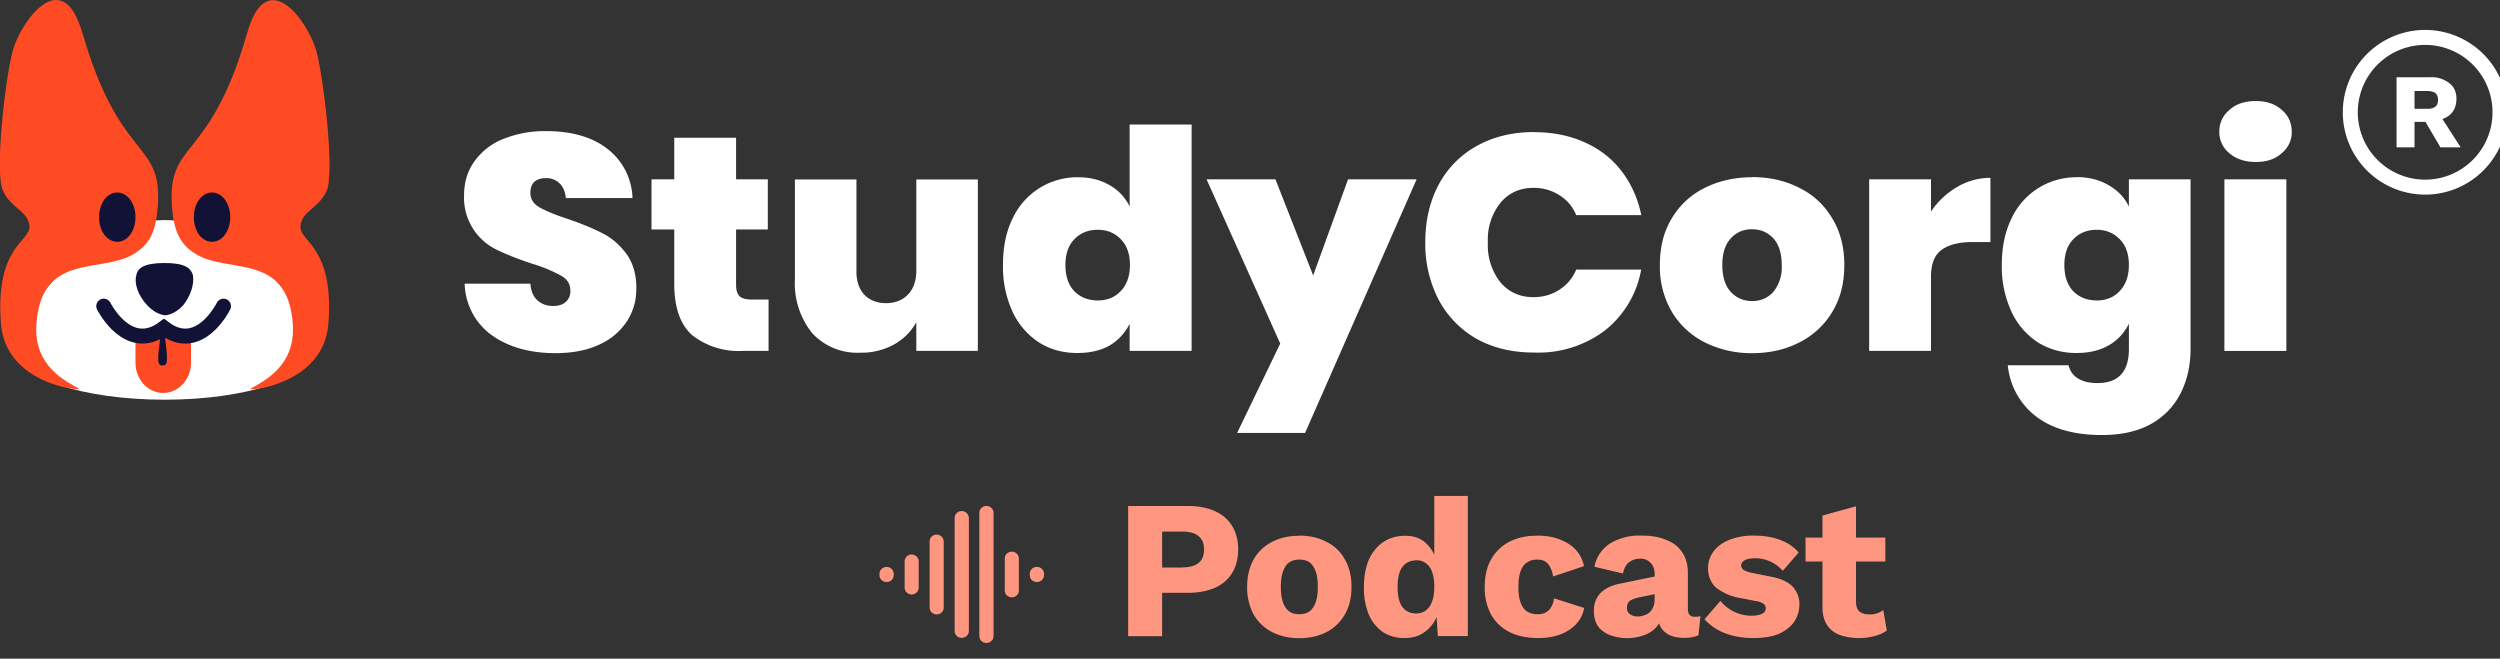
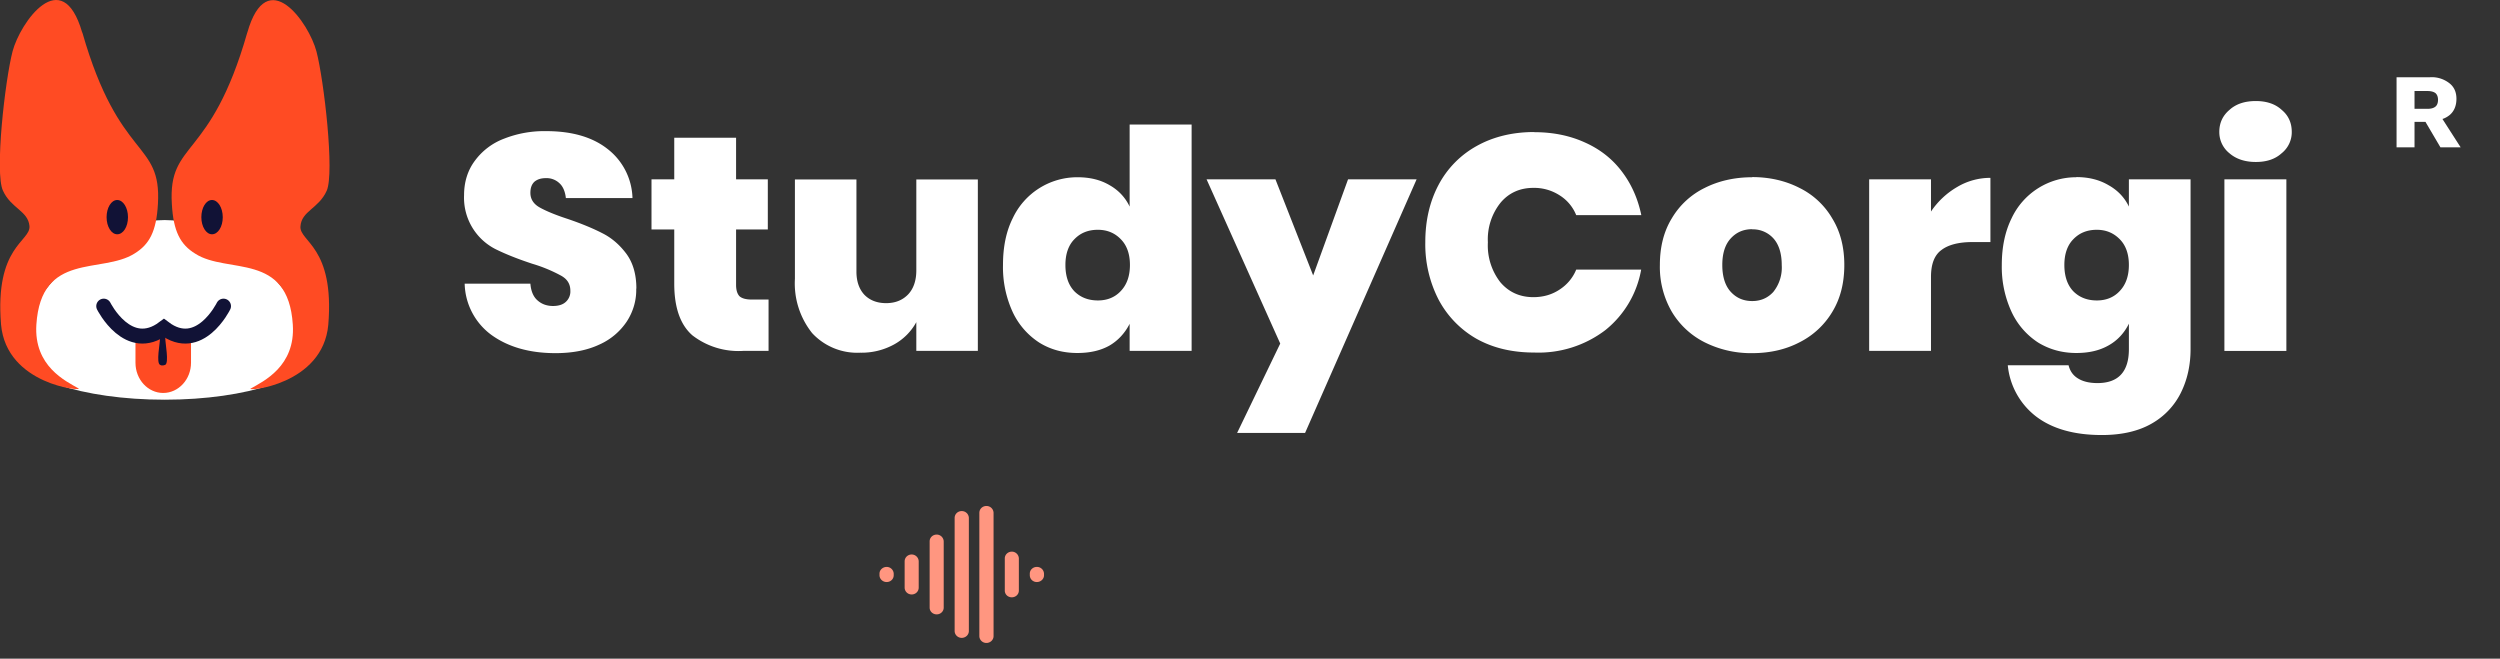
<svg xmlns="http://www.w3.org/2000/svg" width="167" height="44" fill="none">
  <rect width="100%" height="100%" fill="#333333" stroke="none" />
  <g clip-path="url(#a)">
    <path fill="#fff" d="M21 23.34c0 1.86-4.48 3.36-10 3.36-5.53 0-10-1.5-10-3.36 0-1.86 4.47-8.64 10-8.64 5.52 0 10 6.78 10 8.64Z" />
    <path fill="#FF4B23" d="M5.5 2.17c2.47 8.63 5.3 7.18 5.05 11.45-.1 1.84-.57 2.71-1.57 3.32-2.19 1.38-6.23-.15-6.55 4.74-.18 2.79 1.97 3.78 2.82 4.27.33.2-4.82-.22-5.18-4.27-.43-5.23 1.97-5.54 1.9-6.57C1.88 14.08.74 13.93.2 12.74c-.57-1.18.14-7.4.64-9.31.5-1.91 3.3-5.92 4.65-1.26Zm11.02 0c-2.46 8.63-5.3 7.18-5.04 11.46.1 1.83.57 2.71 1.57 3.32 2.15 1.38 6.2-.15 6.51 4.74.18 2.78-1.96 3.78-2.82 4.27-.32.2 4.83-.23 5.19-4.27.43-5.23-1.94-5.54-1.86-6.57.07-1.03 1.21-1.18 1.75-2.37.54-1.18-.18-7.4-.68-9.31-.5-1.91-3.3-5.92-4.62-1.26Z" />
-     <path fill="#111236" d="M12.9 18.42c-.14-.52-.54-.85-1.9-.85-1.38 0-1.82.33-1.9.85-.14.52.12 1.32.74 1.98.62.66 1.2.66 1.2.66s.57 0 1.19-.66c.53-.66.75-1.46.66-1.98Z" />
    <path fill="#FF4B23" d="M11.21 22.1c-.13-.14-.22-.04-.3.14-.05-.18-.18-.28-.32-.14-.75.76-1.54.47-1.54.47v1.66c0 1.13.84 2.02 1.85 2.02 1.02 0 1.86-.9 1.86-2.02v-1.65s-.8.28-1.55-.48Z" />
    <path stroke="#111236" stroke-linecap="round" stroke-miterlimit="10" d="M14.93 20.45s-1.6 3.26-3.98 1.46c-2.39 1.8-4.02-1.46-4.02-1.46" />
    <path fill="#111236" d="m11.92 22.48-.97-.38v-.04h-.1v.04l-.96.38s.8-.28.8.1c0 .37-.27 1.65 0 1.79.05.03.1.05.17.04.04 0 .09 0 .18-.04.26-.14 0-1.42 0-1.8.08-.37.88-.09.88-.09ZM7.83 15.65c.4 0 .72-.5.72-1.14 0-.63-.32-1.15-.72-1.15-.4 0-.71.52-.71 1.15 0 .63.32 1.14.71 1.14Zm6.33 0c.4 0 .72-.5.72-1.14 0-.63-.32-1.15-.72-1.15-.4 0-.71.52-.71 1.15 0 .63.32 1.14.71 1.14Z" />
-     <path fill="#111236" fill-rule="evenodd" d="M6.9 13.43c.18-.29.5-.57.93-.57.43 0 .75.28.93.57.19.3.29.68.29 1.08s-.1.77-.29 1.07c-.18.3-.5.57-.93.57-.43 0-.75-.28-.93-.57-.19-.3-.28-.68-.28-1.07 0-.4.1-.78.28-1.08Zm.85.53c-.07.12-.13.31-.13.55 0 .24.06.43.13.54a.3.3 0 0 0 .08.1.3.3 0 0 0 .08-.1c.07-.11.14-.3.14-.54 0-.24-.07-.43-.14-.55a.3.3 0 0 0-.08-.1.3.3 0 0 0-.08.1Zm.1-.1Zm-.03 0Zm0 1.3Zm.02 0Zm5.4-1.73c.18-.29.5-.57.92-.57.44 0 .75.28.93.57.19.3.29.68.29 1.08s-.1.77-.29 1.07c-.18.3-.5.57-.93.57-.43 0-.75-.28-.93-.57-.18-.3-.28-.68-.28-1.07 0-.4.1-.78.28-1.08Zm.84.53c-.07.12-.13.31-.13.55 0 .24.06.43.13.54a.3.3 0 0 0 .08.1.3.3 0 0 0 .08-.1c.08-.11.14-.3.14-.54 0-.24-.06-.43-.14-.55a.3.3 0 0 0-.08-.1.3.3 0 0 0-.08.1Zm.1-.1Zm-.03 0Zm0 1.3Zm.02 0Z" clip-rule="evenodd" />
    <path fill="#fff" d="M42.5 19.28c.02.77-.2 1.53-.62 2.18a4.3 4.3 0 0 1-1.85 1.56c-.81.38-1.79.57-2.92.57-1.72 0-3.14-.4-4.26-1.2a4.37 4.37 0 0 1-1.81-3.44h4.39c.04.5.2.88.48 1.12.28.25.63.37 1.03.37.37 0 .65-.09.84-.26a.94.94 0 0 0 .32-.76c0-.44-.2-.77-.61-1a9.82 9.82 0 0 0-1.93-.8c-.94-.31-1.72-.62-2.34-.92A3.85 3.85 0 0 1 31 13.04c0-.9.25-1.67.72-2.3a4.3 4.3 0 0 1 1.96-1.48 7.32 7.32 0 0 1 2.81-.5c1.7 0 3.07.39 4.08 1.18a4.29 4.29 0 0 1 1.68 3.29H37.8c-.05-.45-.2-.79-.44-1a1.24 1.24 0 0 0-.9-.33c-.32 0-.57.08-.76.24-.18.17-.27.41-.27.74 0 .41.2.73.59.96.4.23 1.03.5 1.89.78.94.32 1.71.64 2.33.96.62.31 1.15.77 1.6 1.37.44.6.67 1.37.67 2.33Zm8.84.73v3.43h-1.7a5.04 5.04 0 0 1-3.39-1.04c-.8-.7-1.21-1.84-1.21-3.45v-3.62h-1.52v-3.35h1.52V9.2h4.13v2.78h2.12v3.35h-2.12v3.7c0 .35.08.6.23.76.17.15.45.22.82.22h1.12Zm13.98-8.03v11.46h-4.11v-1.92A3.76 3.76 0 0 1 59.74 23a4.5 4.5 0 0 1-2.27.56 4.1 4.1 0 0 1-3.22-1.31 5.32 5.32 0 0 1-1.15-3.62v-6.64h4.11v6.15c0 .66.18 1.17.53 1.55.36.37.85.56 1.45.56.62 0 1.1-.2 1.47-.58.36-.38.55-.92.55-1.61v-6.07h4.11Zm6.65-.14c.83 0 1.54.17 2.15.53.6.34 1.05.82 1.34 1.43V8.32h4.14v15.12h-4.14v-1.81c-.3.6-.76 1.11-1.34 1.45-.6.34-1.32.5-2.15.5-.94 0-1.78-.22-2.54-.69a4.9 4.9 0 0 1-1.78-2.04A7.16 7.16 0 0 1 67 17.7c0-1.2.21-2.24.65-3.12a4.76 4.76 0 0 1 4.32-2.74Zm1.37 3.51c-.65 0-1.17.21-1.58.64-.39.4-.59.98-.59 1.71 0 .75.2 1.34.6 1.76.4.4.92.61 1.57.61.61 0 1.13-.2 1.53-.63.4-.42.61-1 .61-1.74 0-.72-.2-1.3-.6-1.71-.41-.43-.93-.64-1.54-.64Zm11.86-3.37 2.52 6.42 2.33-6.42h4.58l-7.45 16.94h-4.54l2.88-5.97-4.92-10.97h4.6Zm17.3-3.15c1.27 0 2.4.24 3.4.7 1 .45 1.82 1.1 2.45 1.94.63.83 1.06 1.8 1.29 2.9h-4.35a2.78 2.78 0 0 0-1.12-1.33 3.13 3.13 0 0 0-1.74-.49c-.91 0-1.65.34-2.2 1a3.92 3.92 0 0 0-.84 2.64 4 4 0 0 0 .83 2.66c.56.66 1.3 1 2.21 1 .66 0 1.24-.17 1.74-.5.5-.32.9-.79 1.12-1.34h4.34a6.66 6.66 0 0 1-2.39 4.04 7.37 7.37 0 0 1-4.75 1.5c-1.47 0-2.75-.3-3.86-.92A6.53 6.53 0 0 1 96.09 20a8.08 8.08 0 0 1-.88-3.82c0-1.43.29-2.7.88-3.82.58-1.1 1.46-2 2.54-2.6 1.1-.62 2.4-.94 3.86-.94Zm14.55 3c1.17 0 2.23.25 3.15.72a5.17 5.17 0 0 1 2.2 2.05c.54.88.8 1.92.8 3.1 0 1.2-.26 2.24-.8 3.13a5.34 5.34 0 0 1-2.2 2.04c-.92.48-1.98.72-3.15.72a6.9 6.9 0 0 1-3.17-.72 5.34 5.34 0 0 1-2.2-2.04 5.94 5.94 0 0 1-.8-3.13c0-1.2.26-2.24.8-3.12a5.2 5.2 0 0 1 2.2-2.03c.93-.47 2-.71 3.17-.71Zm0 3.48c-.58 0-1.05.2-1.43.61-.38.41-.57 1-.57 1.78 0 .8.2 1.4.57 1.8.38.41.85.61 1.43.61.56 0 1.03-.2 1.4-.6a2.6 2.6 0 0 0 .57-1.8c0-.78-.19-1.38-.56-1.79a1.84 1.84 0 0 0-1.41-.6Zm11.94-1.18a5.34 5.34 0 0 1 1.75-1.64c.67-.4 1.44-.61 2.22-.61v4.29h-1.2c-.92 0-1.61.18-2.07.53-.47.34-.7.94-.7 1.8v4.94h-4.13V11.98h4.13v2.15Zm9.71-2.3c.83 0 1.54.18 2.15.54.61.34 1.07.82 1.36 1.43v-1.82h4.12v11.34c0 1.06-.21 2.02-.63 2.88a4.81 4.81 0 0 1-1.96 2.09c-.88.51-2 .77-3.34.77-1.83 0-3.3-.41-4.39-1.24a4.9 4.9 0 0 1-1.89-3.42h4.06c.1.39.3.68.63.88.32.2.75.31 1.3.31 1.4 0 2.1-.76 2.1-2.27v-1.7c-.3.62-.77 1.13-1.37 1.46-.6.34-1.31.5-2.14.5-.94 0-1.78-.23-2.54-.69a4.9 4.9 0 0 1-1.78-2.04 7.16 7.16 0 0 1-.66-3.15c0-1.2.22-2.24.66-3.13a4.76 4.76 0 0 1 4.32-2.73Zm1.37 3.52c-.65 0-1.17.21-1.58.64-.39.4-.59.98-.59 1.71 0 .75.2 1.34.6 1.76.4.4.92.61 1.57.61.61 0 1.13-.2 1.53-.63.4-.42.61-1 .61-1.74 0-.72-.2-1.3-.6-1.71-.42-.43-.93-.64-1.54-.64Zm8.18-6.54c0-.6.23-1.09.68-1.47.44-.4 1.03-.59 1.76-.59s1.31.2 1.74.6c.44.37.66.86.66 1.46a1.8 1.8 0 0 1-.68 1.43c-.43.39-1 .58-1.72.58-.73 0-1.32-.2-1.76-.58a1.8 1.8 0 0 1-.68-1.43Zm4.48 3.17v11.46h-4.14V11.98h4.14Z" />
    <path fill="#fff" fill-rule="evenodd" d="M163.15 7.95c.19-.06.34-.15.48-.26.3-.25.46-.62.46-1.09 0-.44-.15-.79-.47-1.04a1.9 1.9 0 0 0-1.3-.4h-2.23v4.68h1.2v-1.7h.73l1 1.7h1.35l-1.22-1.9Zm-.46-.83c-.12.1-.3.15-.54.15h-.86V6.08h.86c.24 0 .42.05.54.14.11.1.17.25.17.45s-.06.36-.17.45Z" clip-rule="evenodd" />
-     <path fill="#fff" fill-rule="evenodd" d="M156.5 7.5a5.5 5.5 0 1 1 11 0 5.5 5.5 0 0 1-11 0ZM162 3a4.5 4.5 0 1 0 0 9 4.5 4.5 0 0 0 0-9Z" clip-rule="evenodd" />
    <g fill="#FF9680" clip-path="url(#b)">
      <path d="M68.06 39.25V37.3a.47.47 0 0 0-.47-.45c-.26 0-.47.2-.47.45v2.15c0 .25.2.45.47.45.26 0 .47-.2.47-.45v-.2ZM66.37 38.37v-4.11a.47.47 0 0 0-.48-.46c-.26 0-.47.2-.47.46v8.23c0 .25.21.46.47.46s.48-.2.48-.46v-4.11ZM69.74 38.37v-.05a.47.47 0 0 0-.48-.45c-.26 0-.47.2-.47.45v.1c0 .26.21.46.47.46s.48-.2.48-.45v-.05ZM59.7 38.37v-.05a.47.47 0 0 0-.47-.45c-.26 0-.48.2-.48.45v.1c0 .26.22.46.48.46s.47-.2.47-.45v-.05ZM64.72 38.37V34.6a.47.47 0 0 0-.48-.46c-.26 0-.47.2-.47.46v7.55c0 .25.21.46.47.46s.48-.2.48-.46v-3.77ZM63.04 38.37v-2.2a.47.47 0 0 0-.47-.46c-.26 0-.47.2-.47.45v4.43c0 .25.21.45.47.45s.47-.2.47-.45v-2.21ZM61.37 38.38v-.88a.47.47 0 0 0-.47-.46c-.26 0-.47.2-.47.46v1.75c0 .25.2.46.47.46.26 0 .47-.2.47-.46v-.88Z" />
    </g>
-     <path fill="#FF9680" d="M79.35 33.8c.71 0 1.32.12 1.82.35.5.23.88.56 1.14.99.26.43.4.95.4 1.56 0 .62-.14 1.14-.4 1.57-.26.43-.64.76-1.14.99-.5.22-1.1.34-1.82.34h-1.72v2.9h-2.27v-8.7h3.99Zm-.36 4.1c.48 0 .83-.1 1.07-.29.25-.2.37-.5.37-.9 0-.41-.12-.7-.37-.9-.24-.2-.6-.3-1.07-.3h-1.36v2.4h1.36ZM86.79 35.78c.7 0 1.3.14 1.81.41.53.26.94.65 1.23 1.17.3.51.45 1.12.45 1.84s-.15 1.34-.45 1.86c-.3.5-.7.9-1.23 1.17-.51.26-1.12.4-1.81.4-.68 0-1.28-.14-1.8-.4a3 3 0 0 1-1.24-1.17 3.74 3.74 0 0 1-.44-1.86c0-.72.15-1.33.44-1.84.3-.52.71-.9 1.24-1.17.52-.27 1.12-.4 1.8-.4Zm0 1.6c-.26 0-.48.06-.66.18-.18.12-.32.32-.42.6-.1.26-.15.61-.15 1.04 0 .43.05.78.15 1.06.1.26.24.46.42.59.18.12.4.18.66.18s.49-.06.67-.18c.18-.13.32-.33.42-.6.1-.27.15-.62.15-1.05 0-.43-.05-.78-.15-1.05-.1-.27-.24-.47-.42-.6-.18-.11-.4-.17-.67-.17ZM93.82 42.62a2.6 2.6 0 0 1-1.43-.39 2.7 2.7 0 0 1-.95-1.17 4.6 4.6 0 0 1-.33-1.83c0-.74.12-1.36.34-1.87.24-.5.57-.9.98-1.17.42-.27.9-.4 1.45-.4.6 0 1.07.18 1.43.55.37.36.6.82.71 1.38l-.21.27v-4.86h2.24v9.36h-2l-.15-2.23.27.2c-.06.43-.2.81-.41 1.14-.21.32-.49.58-.82.76-.32.18-.7.26-1.12.26Zm.78-1.64c.25 0 .47-.07.64-.2.19-.14.33-.34.43-.62.1-.27.14-.6.14-1 0-.36-.05-.68-.14-.93a1.14 1.14 0 0 0-.41-.6 1 1 0 0 0-.65-.2c-.38 0-.69.14-.92.43-.22.28-.33.73-.33 1.34 0 .62.11 1.07.33 1.36.22.28.52.42.9.42ZM102.64 35.78c.67 0 1.22.1 1.66.3.44.18.79.43 1.04.74.25.3.4.64.47 1l-2.07.69a1.62 1.62 0 0 0-.34-.85c-.16-.19-.39-.28-.7-.28-.28 0-.51.06-.7.2-.2.12-.33.32-.43.6-.1.27-.14.62-.14 1.05 0 .43.05.78.16 1.05.1.27.25.46.44.58.2.12.42.17.69.17.22 0 .4-.04.54-.12.15-.08.27-.2.36-.36.1-.16.16-.35.19-.58l2.01.64c-.06.39-.23.73-.5 1.04-.26.3-.61.54-1.05.71-.44.18-.95.26-1.54.26-.72 0-1.35-.13-1.88-.39a2.9 2.9 0 0 1-1.24-1.17 3.74 3.74 0 0 1-.43-1.86c0-.72.14-1.33.43-1.84.3-.52.7-.9 1.21-1.17a3.9 3.9 0 0 1 1.82-.4ZM110.53 38.32c0-.3-.1-.55-.27-.72a.88.88 0 0 0-.68-.28c-.3 0-.54.08-.75.23-.2.14-.34.4-.42.76l-1.9-.45c.12-.63.45-1.13.97-1.51a3.77 3.77 0 0 1 2.23-.57c.64 0 1.18.1 1.63.3.46.18.8.46 1.04.83.25.37.37.83.37 1.37v2.41c0 .34.15.51.46.51.16 0 .28-.01.38-.05l-.13 1.28c-.26.12-.58.18-.96.18-.34 0-.65-.05-.91-.16a1.4 1.4 0 0 1-.62-.5 1.53 1.53 0 0 1-.22-.85v-.08l.25-.1c0 .38-.12.7-.34.95-.22.26-.51.45-.87.57a3.32 3.32 0 0 1-2.28-.03c-.33-.14-.6-.34-.78-.6-.17-.27-.26-.6-.26-1 0-.47.14-.86.42-1.17.3-.32.74-.54 1.36-.66l2.48-.51v1.18l-1.27.26c-.26.06-.46.14-.6.24-.12.1-.18.25-.18.45s.07.34.21.43c.14.1.31.15.5.15a1.32 1.32 0 0 0 .8-.27c.1-.1.18-.21.24-.35.06-.14.1-.3.1-.5v-1.74ZM117.1 42.62c-.65 0-1.27-.1-1.84-.31a3.65 3.65 0 0 1-1.4-.94l1.06-1.23a2.7 2.7 0 0 0 2.1.99c.26 0 .49-.04.66-.12.18-.08.27-.2.27-.37a.35.35 0 0 0-.14-.3 1.18 1.18 0 0 0-.52-.19l-.92-.18a3.7 3.7 0 0 1-1.77-.74 1.74 1.74 0 0 1-.5-1.3c0-.36.1-.7.32-1.03.22-.33.56-.6 1.01-.8a4.19 4.19 0 0 1 1.75-.32c.67 0 1.26.1 1.77.3.5.19.9.47 1.2.83l-1.06 1.22a2.43 2.43 0 0 0-2.36-.78.67.67 0 0 0-.3.16.36.36 0 0 0-.12.26c0 .11.06.21.16.3.12.08.32.15.62.21l1.2.24c.67.12 1.16.35 1.46.67.3.33.45.72.45 1.17 0 .43-.12.82-.34 1.16-.23.34-.58.61-1.03.82-.46.19-1.03.28-1.72.28ZM123.98 33.82v6.33c0 .32.07.55.22.69.16.13.37.2.64.2a1.38 1.38 0 0 0 .96-.29l.24 1.37c-.22.16-.5.29-.83.37a4.03 4.03 0 0 1-2.33-.08 1.73 1.73 0 0 1-.84-.67c-.2-.3-.3-.71-.3-1.22v-6.08l2.24-.62Zm1.96 2.1v1.59h-5.33v-1.6h5.33Z" />
  </g>
  <defs>
    <clipPath id="a">
      <path fill="#fff" d="M0 0h167v44H0z" />
    </clipPath>
    <clipPath id="b">
      <path fill="#fff" d="M58.24 32.38h12v11h-12z" />
    </clipPath>
  </defs>
</svg>